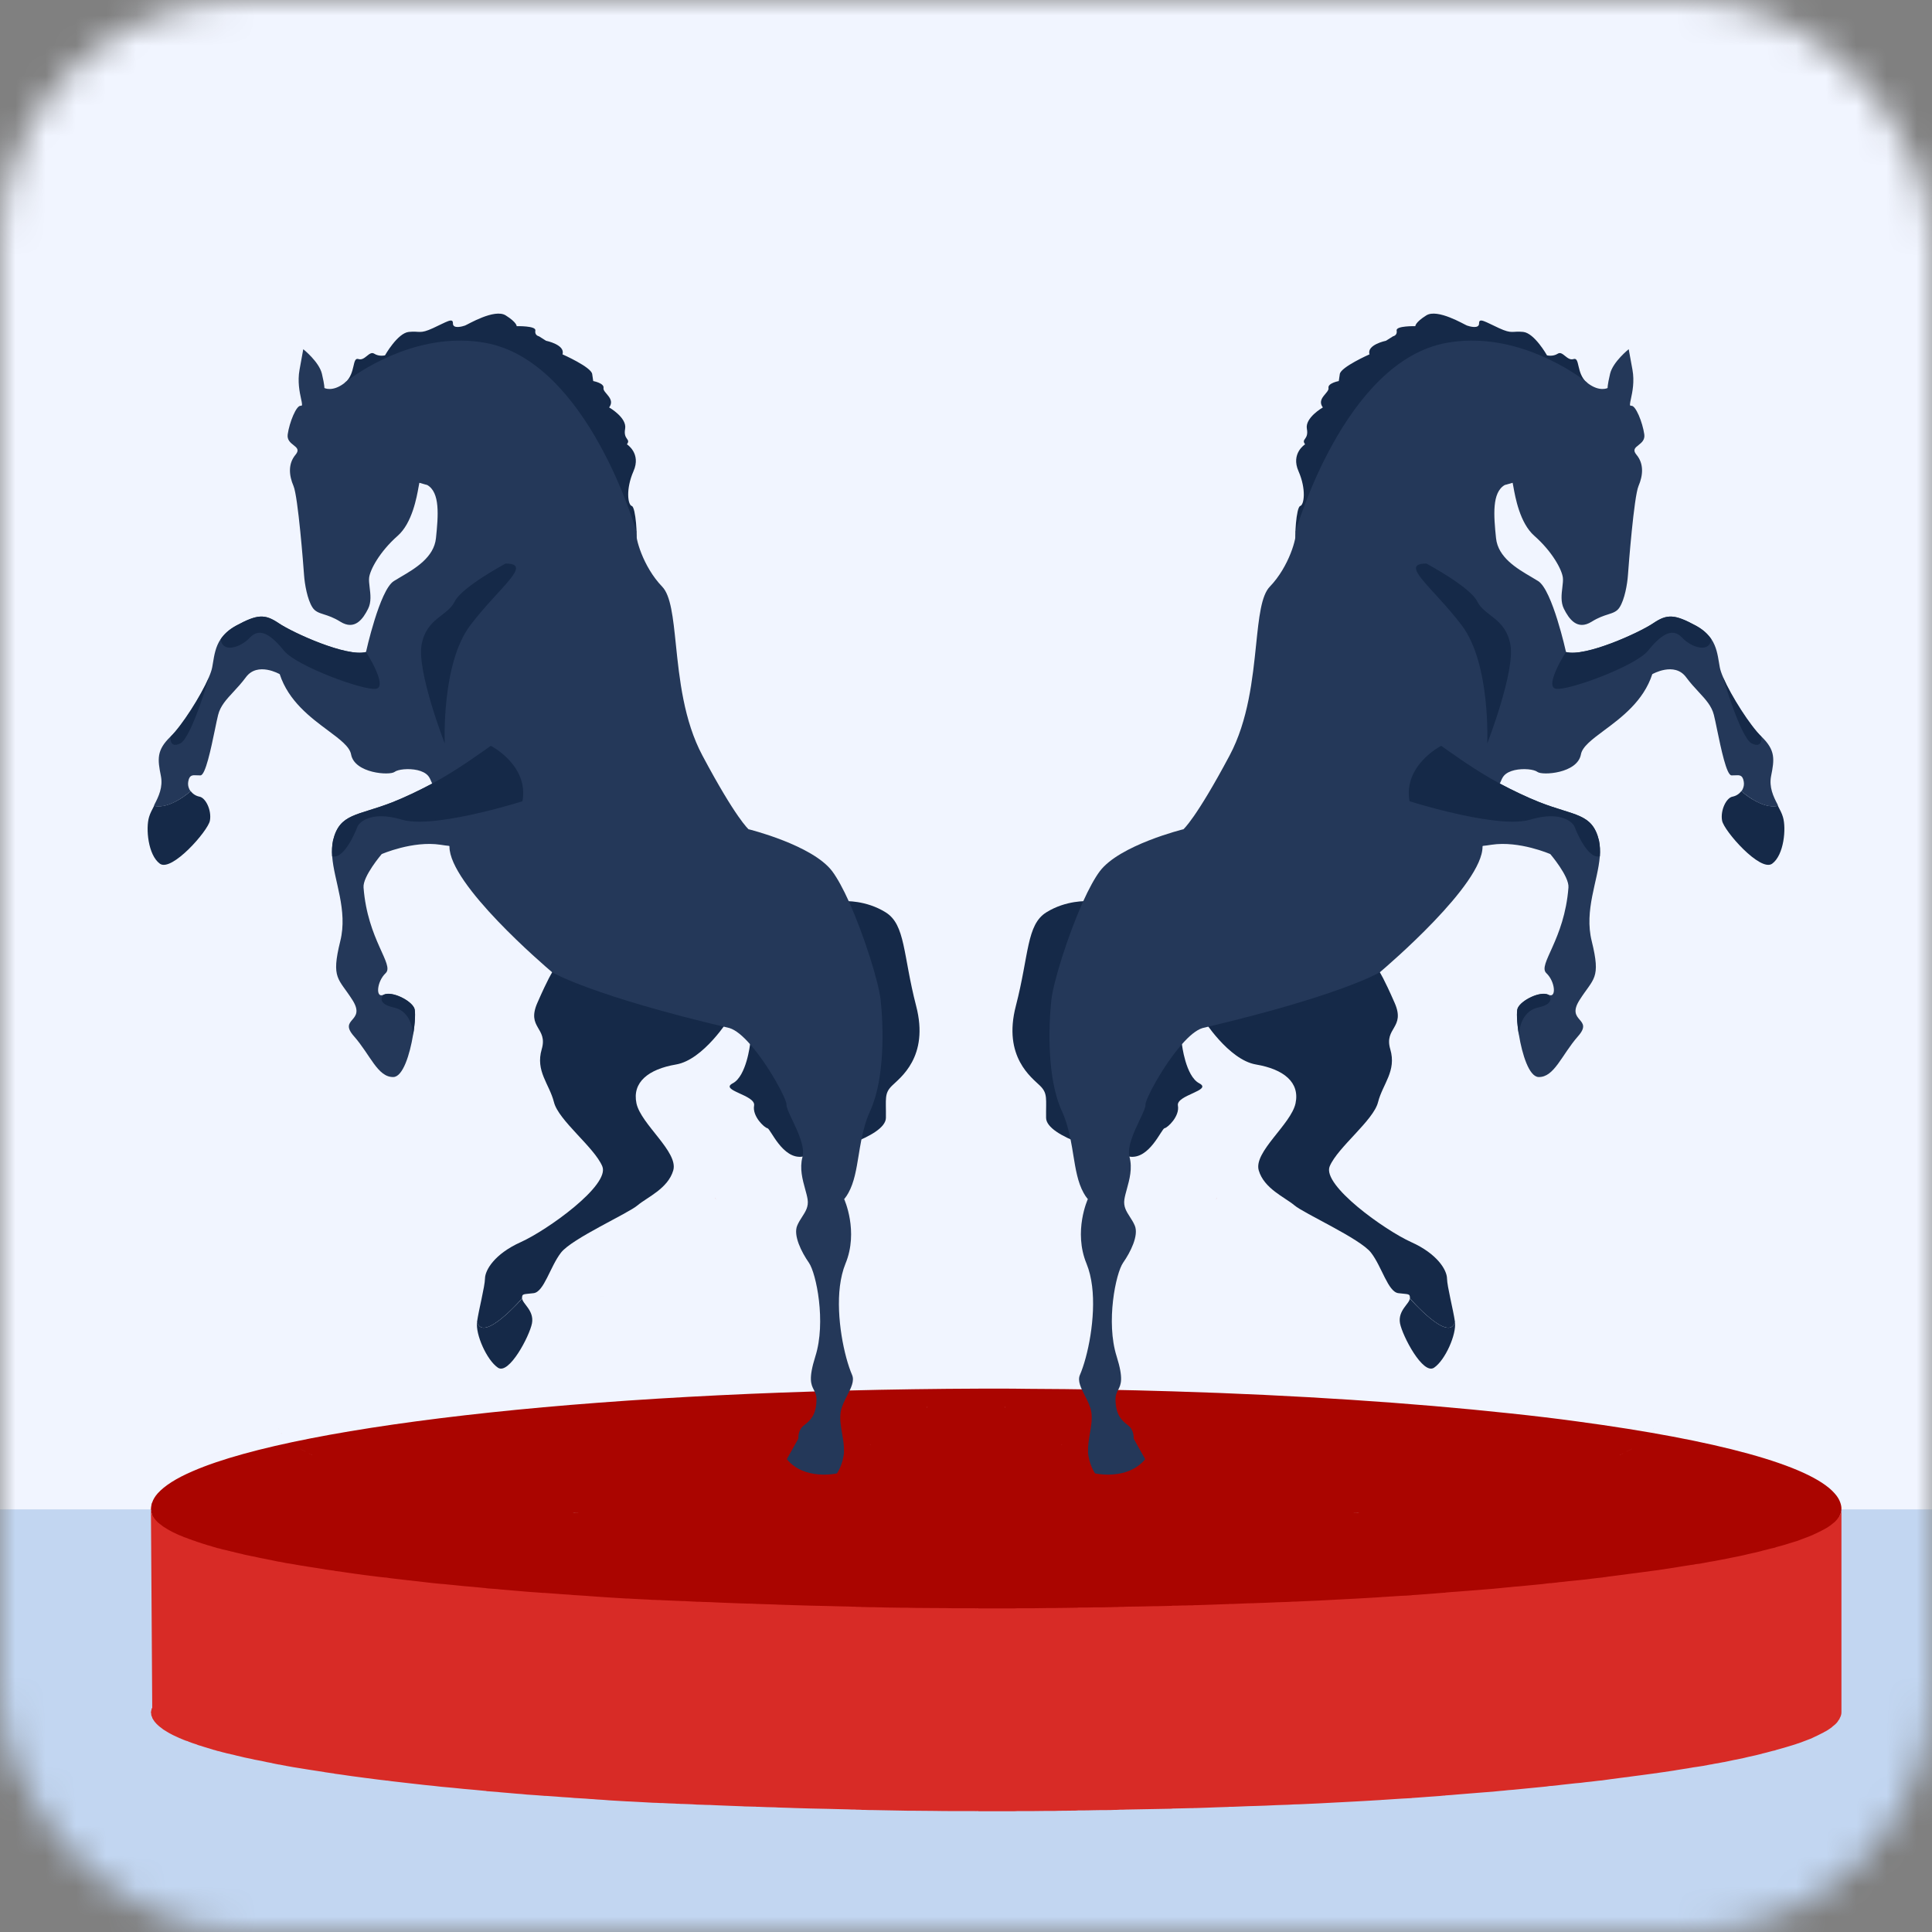
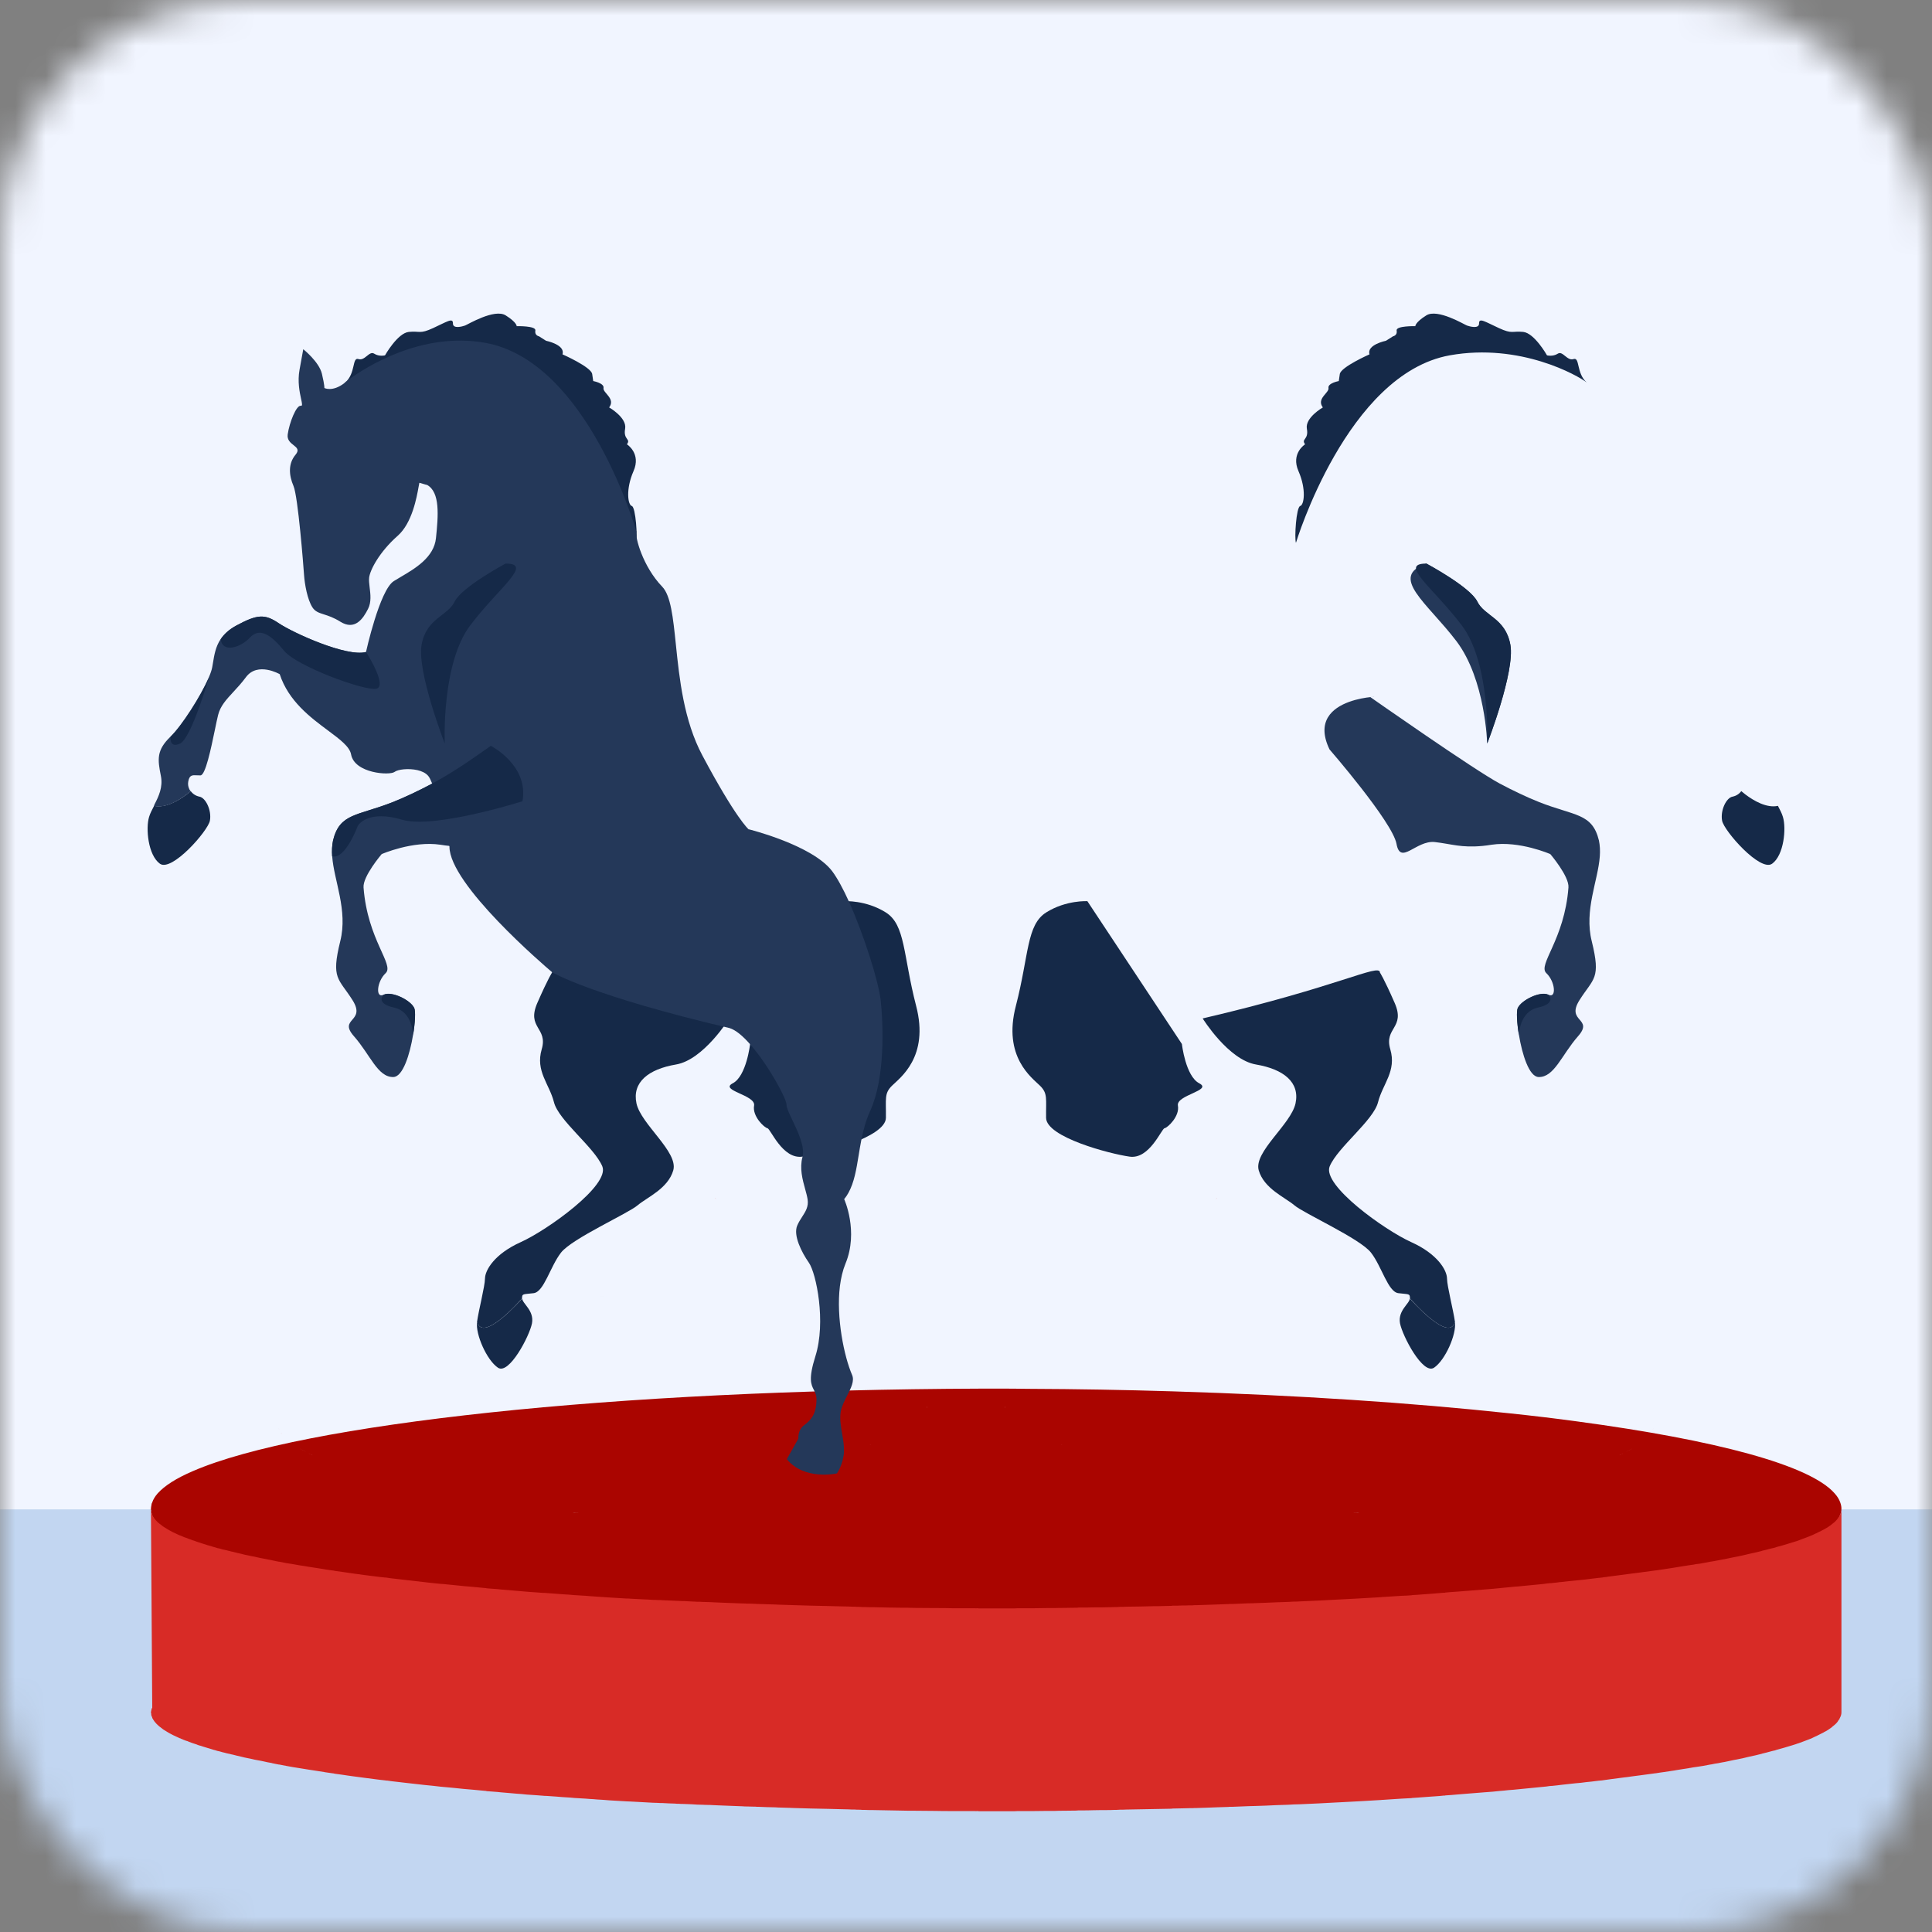
<svg xmlns="http://www.w3.org/2000/svg" width="64" height="64" viewBox="0 0 64 64" fill="none">
  <rect x="0" y="0" width="64" height="64" fill="#808080" stroke="none" />
  <mask id="mask0_18878_23752" style="mask-type:alpha" maskUnits="userSpaceOnUse" x="0" y="0" width="64" height="64">
    <rect width="64" height="64" rx="8" fill="#95A4D0" />
  </mask>
  <g mask="url(#mask0_18878_23752)">
    <g clip-path="url(#clip0_18878_23752)">
      <rect x="-13.434" y="-8.348" width="81.391" height="81.391" rx="8" fill="#F1F5FF" />
      <path d="M78.5 50C78.5 56.904 55.286 75 28.5 75C1.714 75 -20.5 56.904 -20.5 50C-20.5 50 1.714 50 28.5 50C55.286 50 78.5 50 78.5 50Z" fill="#A4C2E7" fill-opacity="0.6" />
      <path d="M5 49.986C5 50 5 50.014 5.009 50.028V50.035C5.009 50.069 5.009 50.09 5.017 50.118C5.026 50.139 5.034 50.159 5.042 50.18V50.201C5.042 50.208 5.051 50.215 5.051 50.222C5.06 50.229 5.06 50.243 5.068 50.257V50.264C5.077 50.27 5.077 50.27 5.085 50.284C5.085 50.291 5.085 50.298 5.093 50.305C5.11 50.339 5.13 50.371 5.153 50.402C5.163 50.413 5.172 50.424 5.178 50.437L5.187 50.444V50.451L5.204 50.465C5.213 50.471 5.213 50.485 5.221 50.492C5.238 50.499 5.246 50.513 5.255 50.527C5.255 50.534 5.264 50.534 5.264 50.534C5.272 50.541 5.28 50.555 5.289 50.562C5.297 50.569 5.306 50.582 5.323 50.589C5.331 50.603 5.348 50.617 5.365 50.631C5.374 50.645 5.391 50.652 5.399 50.666C5.408 50.666 5.408 50.672 5.408 50.672C5.45 50.707 5.493 50.735 5.535 50.769C5.561 50.79 5.586 50.804 5.611 50.825C5.637 50.846 5.671 50.86 5.696 50.88C5.713 50.887 5.73 50.901 5.739 50.908C5.781 50.929 5.815 50.95 5.849 50.971C5.883 50.991 5.926 51.012 5.959 51.033H5.968C5.997 51.052 6.028 51.068 6.061 51.081C6.061 51.081 6.061 51.089 6.07 51.089C6.079 51.096 6.095 51.102 6.112 51.109C6.146 51.123 6.18 51.144 6.214 51.151L6.265 51.178C6.308 51.199 6.342 51.213 6.376 51.227C6.413 51.246 6.453 51.262 6.494 51.276C6.511 51.283 6.52 51.283 6.537 51.296C6.571 51.31 6.605 51.331 6.647 51.338C6.656 51.345 6.673 51.345 6.681 51.352C6.723 51.373 6.774 51.387 6.825 51.407C6.851 51.421 6.885 51.428 6.919 51.442C6.953 51.456 6.995 51.47 7.029 51.484C7.063 51.498 7.097 51.511 7.131 51.518C7.14 51.525 7.14 51.525 7.148 51.525L7.199 51.546C7.242 51.553 7.275 51.567 7.318 51.581C7.352 51.594 7.395 51.608 7.428 51.615C7.479 51.636 7.538 51.65 7.589 51.664H7.598C7.636 51.68 7.676 51.691 7.717 51.698C7.801 51.727 7.885 51.752 7.972 51.775C8.023 51.789 8.065 51.803 8.108 51.816C8.192 51.837 8.269 51.858 8.354 51.879C8.405 51.893 8.464 51.914 8.515 51.92C8.608 51.941 8.702 51.962 8.795 51.99C8.812 51.996 8.829 51.996 8.846 52.004C8.897 52.017 8.948 52.025 8.999 52.038C9.007 52.038 9.007 52.045 9.016 52.045C9.084 52.066 9.16 52.08 9.237 52.101H9.254C9.33 52.121 9.406 52.135 9.483 52.156C9.637 52.193 9.793 52.225 9.95 52.253C10.026 52.267 10.111 52.288 10.196 52.302C10.298 52.322 10.417 52.343 10.527 52.364C10.595 52.378 10.671 52.392 10.739 52.406C10.748 52.406 10.757 52.413 10.765 52.413C10.807 52.419 10.841 52.426 10.884 52.434C10.909 52.44 10.935 52.44 10.96 52.447C10.986 52.454 11.011 52.454 11.045 52.461C11.062 52.468 11.079 52.468 11.096 52.475C11.181 52.489 11.258 52.503 11.342 52.516C11.444 52.537 11.546 52.551 11.656 52.572C11.92 52.614 12.191 52.662 12.472 52.704C12.523 52.711 12.565 52.718 12.607 52.725L12.76 52.745C12.777 52.752 12.803 52.752 12.828 52.752C12.853 52.759 12.879 52.759 12.896 52.766C12.913 52.766 12.93 52.766 12.939 52.773C13.303 52.829 13.685 52.877 14.068 52.932C14.246 52.953 14.424 52.974 14.602 53.002L14.789 53.023C14.866 53.029 14.95 53.043 15.027 53.05L15.358 53.092C15.585 53.114 15.811 53.14 16.037 53.168C16.063 53.168 16.079 53.175 16.105 53.175C16.105 53.175 16.114 53.175 16.114 53.182L16.266 53.196C16.343 53.203 16.411 53.21 16.487 53.217C16.521 53.224 16.555 53.224 16.589 53.231C16.767 53.251 16.945 53.265 17.124 53.286C17.232 53.295 17.339 53.306 17.446 53.321C17.497 53.328 17.557 53.328 17.608 53.334C17.659 53.342 17.718 53.342 17.769 53.349L17.99 53.369C18.032 53.376 18.067 53.376 18.109 53.376C18.219 53.383 18.321 53.397 18.423 53.404C18.559 53.418 18.695 53.432 18.822 53.438C18.847 53.438 18.873 53.445 18.898 53.445L19.026 53.459C19.153 53.466 19.272 53.48 19.399 53.487C19.442 53.494 19.493 53.494 19.535 53.501C19.62 53.508 19.697 53.508 19.773 53.522C19.909 53.529 20.044 53.543 20.189 53.556L20.749 53.598C20.792 53.598 20.842 53.605 20.893 53.605C21.029 53.612 21.174 53.626 21.318 53.633L21.623 53.654C21.674 53.654 21.734 53.66 21.785 53.66C21.844 53.667 21.895 53.667 21.955 53.667C22.091 53.674 22.218 53.688 22.354 53.688C22.396 53.695 22.439 53.695 22.481 53.695C22.523 53.702 22.558 53.702 22.6 53.702C22.659 53.702 22.71 53.709 22.77 53.709C22.88 53.716 22.982 53.716 23.093 53.73C23.16 53.73 23.22 53.736 23.279 53.736C23.356 53.743 23.432 53.743 23.509 53.743C23.576 53.751 23.653 53.751 23.729 53.758L24.153 53.778L24.604 53.799C24.646 53.806 24.697 53.806 24.748 53.806C24.825 53.806 24.909 53.813 24.986 53.813H25.02C25.054 53.82 25.087 53.82 25.121 53.82H25.13C25.308 53.827 25.495 53.841 25.682 53.841C25.707 53.841 25.741 53.847 25.775 53.847C25.894 53.854 26.021 53.854 26.149 53.861C26.2 53.861 26.251 53.868 26.302 53.868C26.675 53.882 27.049 53.896 27.431 53.903C27.575 53.91 27.711 53.91 27.855 53.917C27.94 53.917 28.025 53.924 28.11 53.924C28.177 53.931 28.254 53.931 28.322 53.931C28.361 53.937 28.401 53.939 28.441 53.938C28.483 53.938 28.518 53.938 28.56 53.945H28.637C28.738 53.952 28.84 53.952 28.933 53.952L29.851 53.972C29.995 53.979 30.148 53.979 30.292 53.979C30.521 53.979 30.75 53.986 30.98 53.986C31.166 53.993 31.362 53.993 31.557 53.993H32.261C32.304 53.993 32.346 54 32.389 53.993C32.414 54 32.431 54 32.457 54H33.595C33.663 53.993 33.739 53.993 33.807 53.993H34.24C34.385 53.993 34.529 53.986 34.673 53.986H34.945C35.047 53.979 35.139 53.979 35.242 53.979C35.377 53.979 35.513 53.972 35.649 53.972C35.675 53.972 35.7 53.972 35.726 53.965H35.802C35.937 53.965 36.082 53.965 36.218 53.958C36.396 53.952 36.575 53.952 36.761 53.952C36.812 53.952 36.872 53.945 36.922 53.945C36.982 53.945 37.033 53.945 37.092 53.938C37.16 53.938 37.237 53.938 37.313 53.931L38.222 53.91C38.332 53.91 38.434 53.903 38.544 53.903C38.629 53.903 38.723 53.896 38.808 53.896C38.824 53.889 38.85 53.889 38.867 53.889C38.96 53.889 39.062 53.882 39.156 53.882C39.24 53.882 39.317 53.875 39.402 53.875H39.503C39.529 53.875 39.546 53.868 39.571 53.868H39.639C39.758 53.861 39.868 53.861 39.979 53.854C40.09 53.847 40.191 53.847 40.293 53.841C40.412 53.834 40.522 53.834 40.633 53.827C40.667 53.827 40.692 53.827 40.726 53.82H40.819C41.006 53.813 41.193 53.799 41.371 53.792C41.448 53.792 41.524 53.785 41.601 53.785C41.711 53.778 41.813 53.778 41.923 53.771C42.17 53.758 42.416 53.743 42.662 53.736C42.73 53.73 42.797 53.73 42.857 53.723C42.925 53.723 42.985 53.716 43.052 53.716C43.264 53.702 43.477 53.695 43.689 53.681L44.326 53.64H44.334L44.98 53.598C45.141 53.584 45.303 53.577 45.464 53.563L45.752 53.543C45.778 53.536 45.795 53.536 45.82 53.536C45.939 53.529 46.058 53.515 46.169 53.508C46.261 53.501 46.347 53.494 46.432 53.487C46.542 53.48 46.644 53.473 46.754 53.466C46.763 53.466 46.771 53.459 46.779 53.459L46.958 53.445L47.187 53.425L47.416 53.404C47.441 53.404 47.467 53.397 47.493 53.397C47.607 53.389 47.72 53.377 47.832 53.362H47.858C47.867 53.362 47.875 53.362 47.883 53.355C48.005 53.347 48.127 53.336 48.248 53.321C48.342 53.314 48.435 53.3 48.528 53.293C48.749 53.272 48.962 53.251 49.165 53.231C49.267 53.224 49.36 53.21 49.454 53.203C49.531 53.196 49.607 53.182 49.683 53.175C49.776 53.168 49.87 53.154 49.972 53.14C50.082 53.134 50.184 53.12 50.295 53.106L51.11 53.009C51.187 53.001 51.263 52.989 51.339 52.974C51.364 52.974 51.398 52.967 51.424 52.967C51.477 52.96 51.531 52.953 51.585 52.947C51.627 52.94 51.678 52.932 51.721 52.925C51.806 52.912 51.891 52.905 51.976 52.891C52.111 52.87 52.247 52.856 52.374 52.842C52.485 52.822 52.604 52.808 52.714 52.794C52.791 52.78 52.876 52.773 52.952 52.759C52.994 52.752 53.029 52.752 53.071 52.745C53.11 52.737 53.15 52.731 53.19 52.725C53.257 52.711 53.325 52.704 53.393 52.69C53.597 52.655 53.801 52.627 53.996 52.593C54.073 52.579 54.14 52.572 54.217 52.558C54.285 52.544 54.362 52.537 54.429 52.523C54.574 52.503 54.709 52.475 54.845 52.454H54.854C54.947 52.434 55.04 52.419 55.125 52.406L55.456 52.343C55.482 52.336 55.499 52.336 55.524 52.329C55.567 52.323 55.617 52.309 55.66 52.302C55.753 52.281 55.847 52.267 55.949 52.246C55.957 52.239 55.966 52.239 55.983 52.239C56.05 52.225 56.127 52.205 56.195 52.198C56.271 52.184 56.339 52.17 56.416 52.156C56.492 52.135 56.568 52.121 56.654 52.101C56.662 52.101 56.679 52.094 56.696 52.094C56.764 52.073 56.84 52.059 56.917 52.045C56.959 52.031 57.01 52.025 57.061 52.011C57.086 52.004 57.104 52.004 57.129 51.996C57.197 51.976 57.273 51.962 57.341 51.941C57.409 51.92 57.477 51.907 57.545 51.893L57.757 51.837C57.817 51.816 57.884 51.803 57.944 51.782C58.088 51.747 58.224 51.705 58.36 51.664L58.368 51.657C58.462 51.629 58.563 51.602 58.657 51.567C58.708 51.553 58.75 51.532 58.802 51.525C58.81 51.518 58.81 51.518 58.818 51.518C58.827 51.518 58.827 51.518 58.827 51.511C59.022 51.449 59.201 51.38 59.37 51.317C59.406 51.302 59.443 51.288 59.48 51.276C59.515 51.262 59.548 51.241 59.583 51.234C59.71 51.178 59.837 51.116 59.956 51.061C59.981 51.054 59.999 51.04 60.024 51.026C60.041 51.012 60.066 51.005 60.083 50.991L60.143 50.957C60.168 50.943 60.185 50.936 60.202 50.922C60.226 50.91 60.249 50.896 60.27 50.88C60.295 50.867 60.321 50.846 60.338 50.839C60.362 50.827 60.385 50.813 60.406 50.797C60.423 50.781 60.443 50.767 60.466 50.756C60.533 50.714 60.593 50.658 60.644 50.617C60.669 50.596 60.695 50.576 60.712 50.548C60.739 50.524 60.765 50.498 60.788 50.471C60.839 50.417 60.879 50.356 60.907 50.291C60.916 50.278 60.924 50.27 60.932 50.257C60.941 50.243 60.941 50.236 60.941 50.222C60.981 50.143 61.001 50.058 61 49.972C61 49.903 60.983 49.834 60.958 49.764C60.924 49.667 60.865 49.57 60.771 49.466C59.948 48.53 56.84 47.705 52.264 47.089C51.551 46.991 50.795 46.901 50.006 46.818C46.771 46.471 42.976 46.215 38.841 46.09C37.249 46.041 35.655 46.013 34.061 46.007C33.714 46 33.357 46 33 46H32.516C26.421 46.021 20.792 46.305 16.241 46.79C11.682 47.276 8.201 47.948 6.393 48.731C5.841 48.967 5.45 49.217 5.221 49.473C5.136 49.57 5.077 49.667 5.042 49.771C5.026 49.797 5.018 49.825 5.017 49.854C5.009 49.903 5 49.945 5 49.986Z" fill="#AA0500" />
      <path d="M5.017 56.635C5.009 56.669 5 56.702 5 56.731C5 56.742 5 56.753 5.009 56.764V56.77C5.009 56.798 5.009 56.816 5.017 56.838L5.042 56.889V56.906C5.042 56.911 5.051 56.917 5.051 56.923C5.06 56.928 5.06 56.94 5.068 56.951V56.957C5.076 56.962 5.076 56.962 5.085 56.973C5.085 56.979 5.085 56.985 5.093 56.99C5.11 57.018 5.129 57.044 5.153 57.069C5.163 57.078 5.172 57.087 5.178 57.098L5.187 57.103V57.109L5.204 57.12C5.212 57.126 5.212 57.137 5.221 57.143C5.238 57.148 5.246 57.16 5.255 57.171C5.255 57.177 5.263 57.177 5.263 57.177C5.272 57.182 5.28 57.194 5.289 57.199C5.297 57.205 5.306 57.216 5.322 57.222C5.331 57.233 5.348 57.245 5.365 57.256C5.373 57.267 5.391 57.273 5.399 57.284C5.407 57.284 5.407 57.29 5.407 57.29C5.45 57.318 5.492 57.341 5.535 57.369C5.56 57.386 5.586 57.397 5.611 57.414C5.637 57.431 5.671 57.442 5.696 57.459C5.713 57.465 5.73 57.476 5.739 57.481C5.777 57.497 5.814 57.514 5.849 57.532C5.883 57.549 5.925 57.566 5.959 57.583H5.968C5.997 57.599 6.028 57.612 6.061 57.623C6.061 57.623 6.061 57.629 6.07 57.629C6.078 57.634 6.095 57.64 6.112 57.645C6.146 57.657 6.18 57.674 6.214 57.679L6.265 57.702C6.307 57.719 6.341 57.73 6.375 57.742C6.413 57.757 6.453 57.77 6.494 57.781C6.511 57.787 6.52 57.787 6.537 57.798C6.571 57.809 6.605 57.826 6.647 57.832C6.656 57.837 6.672 57.837 6.681 57.843C6.723 57.86 6.774 57.871 6.825 57.888C6.851 57.899 6.885 57.905 6.919 57.916C6.953 57.928 6.995 57.939 7.029 57.95C7.063 57.962 7.097 57.973 7.131 57.978C7.139 57.984 7.139 57.984 7.148 57.984L7.199 58.001C7.241 58.007 7.275 58.018 7.318 58.029C7.353 58.041 7.39 58.051 7.428 58.058C7.479 58.075 7.538 58.086 7.59 58.097H7.598C7.636 58.11 7.676 58.119 7.717 58.126C7.802 58.148 7.887 58.171 7.972 58.188C8.017 58.198 8.063 58.209 8.108 58.221C8.192 58.238 8.269 58.255 8.354 58.272C8.404 58.283 8.464 58.3 8.515 58.306C8.609 58.322 8.703 58.341 8.795 58.362C8.812 58.368 8.829 58.368 8.846 58.374C8.897 58.385 8.948 58.391 8.999 58.402C9.007 58.402 9.007 58.408 9.016 58.408C9.083 58.425 9.16 58.436 9.237 58.453H9.253C9.33 58.47 9.406 58.481 9.483 58.498C9.635 58.526 9.788 58.554 9.95 58.577C10.026 58.589 10.111 58.605 10.196 58.617C10.298 58.634 10.417 58.651 10.527 58.668C10.595 58.679 10.671 58.69 10.739 58.701C10.748 58.701 10.756 58.707 10.765 58.707L10.884 58.724C10.909 58.729 10.935 58.729 10.96 58.735C10.985 58.741 11.011 58.741 11.045 58.746C11.062 58.752 11.079 58.752 11.096 58.758C11.181 58.769 11.257 58.78 11.342 58.791C11.444 58.809 11.546 58.82 11.656 58.837C11.919 58.871 12.191 58.91 12.471 58.944C12.522 58.95 12.565 58.956 12.607 58.961L12.76 58.978C12.777 58.984 12.802 58.984 12.828 58.984C12.853 58.989 12.879 58.989 12.896 58.995C12.913 58.995 12.929 58.995 12.938 59.001C13.303 59.046 13.685 59.085 14.067 59.13C14.245 59.147 14.424 59.164 14.602 59.187C14.662 59.192 14.729 59.198 14.789 59.204C14.865 59.209 14.95 59.221 15.027 59.226L15.358 59.26C15.579 59.277 15.807 59.3 16.037 59.322C16.062 59.322 16.079 59.328 16.105 59.328C16.105 59.328 16.113 59.328 16.113 59.334L16.266 59.345C16.343 59.351 16.41 59.356 16.487 59.362C16.521 59.368 16.555 59.368 16.589 59.373C16.767 59.39 16.945 59.401 17.123 59.419C17.226 59.424 17.336 59.435 17.446 59.447C17.497 59.452 17.556 59.452 17.608 59.458C17.659 59.464 17.718 59.464 17.769 59.469C17.845 59.475 17.913 59.481 17.99 59.486C18.032 59.492 18.066 59.492 18.108 59.492C18.219 59.498 18.321 59.509 18.423 59.514C18.558 59.526 18.694 59.537 18.822 59.543C18.847 59.543 18.872 59.548 18.898 59.548L19.025 59.56C19.152 59.565 19.272 59.577 19.399 59.582C19.442 59.588 19.492 59.588 19.535 59.593C19.619 59.599 19.696 59.599 19.773 59.61C19.909 59.616 20.044 59.627 20.189 59.639L20.749 59.672C20.791 59.672 20.842 59.678 20.893 59.678C21.029 59.684 21.174 59.695 21.318 59.701L21.623 59.718C21.674 59.718 21.733 59.723 21.785 59.723C21.844 59.729 21.895 59.729 21.954 59.729C22.09 59.734 22.218 59.746 22.354 59.746C22.396 59.752 22.438 59.752 22.481 59.752C22.523 59.757 22.557 59.757 22.6 59.757C22.659 59.757 22.71 59.763 22.77 59.763C22.88 59.769 22.982 59.769 23.092 59.78C23.16 59.78 23.219 59.785 23.279 59.785C23.355 59.791 23.431 59.791 23.508 59.791C23.576 59.797 23.652 59.797 23.729 59.802L24.154 59.819L24.603 59.836C24.645 59.842 24.697 59.842 24.747 59.842C24.824 59.842 24.909 59.848 24.985 59.848H25.019C25.053 59.853 25.087 59.853 25.121 59.853H25.13C25.308 59.859 25.494 59.87 25.681 59.87C25.707 59.87 25.741 59.876 25.775 59.876C25.894 59.882 26.021 59.882 26.148 59.887C26.199 59.887 26.25 59.893 26.301 59.893C26.675 59.904 27.049 59.916 27.43 59.921C27.575 59.927 27.71 59.927 27.855 59.932C27.94 59.932 28.025 59.938 28.11 59.938C28.177 59.944 28.254 59.944 28.322 59.944C28.364 59.949 28.398 59.949 28.441 59.949C28.483 59.949 28.517 59.949 28.559 59.955H28.636C28.738 59.961 28.84 59.961 28.933 59.961L29.85 59.978C29.994 59.983 30.147 59.983 30.291 59.983C30.521 59.983 30.75 59.989 30.979 59.989C31.166 59.994 31.361 59.994 31.556 59.994H32.261C32.303 59.994 32.346 60 32.388 59.994C32.414 60 32.431 60 32.456 60H33.594C33.662 59.994 33.739 59.994 33.806 59.994H34.239C34.384 59.994 34.528 59.989 34.672 59.989H34.944C35.046 59.983 35.139 59.983 35.241 59.983C35.377 59.983 35.513 59.978 35.648 59.978C35.674 59.978 35.7 59.976 35.725 59.972H35.801C35.937 59.972 36.081 59.972 36.217 59.966C36.396 59.961 36.574 59.961 36.761 59.961C36.812 59.961 36.871 59.955 36.922 59.955C36.982 59.955 37.033 59.955 37.092 59.949C37.16 59.949 37.236 59.949 37.313 59.944L38.221 59.927C38.331 59.927 38.434 59.921 38.544 59.921C38.629 59.921 38.722 59.916 38.807 59.916C38.824 59.91 38.849 59.91 38.866 59.91C38.96 59.91 39.062 59.904 39.155 59.904C39.24 59.904 39.316 59.898 39.401 59.898H39.503C39.529 59.898 39.545 59.893 39.571 59.893H39.639C39.758 59.887 39.868 59.887 39.978 59.882C40.089 59.876 40.191 59.876 40.293 59.87C40.412 59.864 40.522 59.864 40.632 59.859C40.666 59.859 40.692 59.859 40.725 59.853H40.819C41.006 59.848 41.192 59.836 41.371 59.831C41.448 59.831 41.523 59.825 41.6 59.825C41.71 59.819 41.812 59.819 41.923 59.814C42.169 59.802 42.415 59.791 42.661 59.785C42.729 59.78 42.797 59.78 42.857 59.774C42.924 59.774 42.984 59.769 43.052 59.769C43.264 59.757 43.476 59.752 43.688 59.74L44.325 59.706H44.334C44.555 59.695 44.767 59.684 44.979 59.672C45.14 59.661 45.302 59.656 45.463 59.644C45.565 59.639 45.658 59.633 45.752 59.627C45.777 59.622 45.794 59.622 45.82 59.622C45.938 59.616 46.057 59.605 46.167 59.599C46.255 59.594 46.343 59.588 46.431 59.582C46.541 59.577 46.643 59.571 46.754 59.565C46.762 59.565 46.77 59.56 46.779 59.56L46.957 59.548L47.187 59.531L47.416 59.514C47.441 59.514 47.467 59.509 47.492 59.509C47.606 59.502 47.719 59.493 47.831 59.481H47.858C47.866 59.481 47.874 59.481 47.883 59.475C48.005 59.468 48.127 59.459 48.248 59.447C48.341 59.441 48.435 59.43 48.528 59.424C48.749 59.407 48.961 59.39 49.165 59.373C49.267 59.368 49.36 59.356 49.454 59.351C49.531 59.345 49.606 59.334 49.683 59.328C49.776 59.322 49.87 59.311 49.972 59.3C50.082 59.294 50.184 59.283 50.294 59.272L51.109 59.192C51.186 59.186 51.263 59.177 51.338 59.164C51.364 59.164 51.398 59.159 51.423 59.159C51.474 59.153 51.525 59.147 51.585 59.142C51.627 59.136 51.678 59.13 51.72 59.125C51.805 59.114 51.89 59.108 51.975 59.097C52.111 59.08 52.247 59.068 52.374 59.057C52.484 59.04 52.604 59.029 52.714 59.018C52.791 59.006 52.875 59.001 52.951 58.989C52.994 58.984 53.028 58.984 53.071 58.978C53.105 58.972 53.147 58.967 53.189 58.961C53.257 58.95 53.325 58.944 53.393 58.933C53.597 58.904 53.8 58.882 53.996 58.854C54.072 58.842 54.141 58.837 54.216 58.825C54.284 58.814 54.361 58.809 54.429 58.797C54.573 58.78 54.709 58.758 54.844 58.741H54.854C54.947 58.724 55.04 58.713 55.124 58.701L55.456 58.651C55.481 58.645 55.498 58.645 55.524 58.639C55.567 58.634 55.617 58.622 55.66 58.617C55.753 58.6 55.847 58.589 55.949 58.572C55.957 58.566 55.965 58.566 55.983 58.566C56.05 58.554 56.127 58.538 56.195 58.532C56.271 58.521 56.339 58.509 56.415 58.498C56.492 58.481 56.568 58.47 56.653 58.453C56.662 58.453 56.678 58.447 56.696 58.447C56.763 58.43 56.84 58.419 56.916 58.408C56.959 58.396 57.01 58.391 57.061 58.379C57.086 58.374 57.103 58.374 57.129 58.368C57.197 58.351 57.273 58.34 57.341 58.323C57.409 58.306 57.477 58.295 57.544 58.283L57.757 58.238C57.816 58.221 57.884 58.21 57.944 58.193C58.088 58.165 58.224 58.131 58.359 58.097L58.368 58.092C58.462 58.069 58.563 58.046 58.657 58.018C58.708 58.007 58.75 57.99 58.801 57.984C58.81 57.978 58.81 57.978 58.818 57.978C58.826 57.978 58.826 57.978 58.826 57.973C59.022 57.922 59.2 57.866 59.37 57.815C59.404 57.804 59.438 57.792 59.48 57.781C59.514 57.77 59.548 57.753 59.582 57.747C59.709 57.702 59.837 57.651 59.956 57.606C59.981 57.6 59.998 57.589 60.024 57.578C60.041 57.566 60.066 57.561 60.083 57.549L60.142 57.521C60.168 57.51 60.185 57.504 60.202 57.493C60.227 57.481 60.253 57.47 60.27 57.459C60.295 57.448 60.321 57.431 60.337 57.425C60.362 57.415 60.385 57.404 60.406 57.391C60.423 57.378 60.443 57.367 60.465 57.358C60.533 57.324 60.593 57.279 60.643 57.245C60.67 57.228 60.693 57.209 60.711 57.188C60.737 57.171 60.762 57.148 60.788 57.126C60.839 57.082 60.879 57.032 60.907 56.979C60.915 56.968 60.924 56.962 60.932 56.951C60.94 56.94 60.94 56.934 60.94 56.923C60.98 56.858 61.001 56.789 61 56.719V50C61 50.068 60.983 50.136 60.94 50.203C60.94 50.209 60.94 50.22 60.932 50.231C60.922 50.24 60.913 50.25 60.907 50.26C60.881 50.305 60.839 50.356 60.788 50.407C60.762 50.429 60.737 50.452 60.711 50.469C60.694 50.486 60.669 50.502 60.643 50.525C60.593 50.559 60.533 50.604 60.465 50.638C60.448 50.649 60.431 50.661 60.406 50.672C60.389 50.683 60.363 50.694 60.338 50.706C60.321 50.717 60.295 50.734 60.27 50.74C60.253 50.751 60.227 50.762 60.202 50.774C60.185 50.785 60.168 50.791 60.142 50.802L60.083 50.83C60.066 50.841 60.041 50.847 60.024 50.858C59.998 50.864 59.981 50.875 59.956 50.886C59.837 50.932 59.709 50.982 59.582 51.028C59.548 51.039 59.514 51.056 59.48 51.062C59.438 51.073 59.404 51.084 59.37 51.096C59.2 51.152 59.022 51.203 58.826 51.254C58.826 51.259 58.826 51.259 58.818 51.259C58.809 51.265 58.809 51.265 58.801 51.265C58.75 51.276 58.708 51.293 58.657 51.299C58.563 51.327 58.462 51.349 58.368 51.372L58.359 51.378C58.224 51.411 58.088 51.446 57.944 51.474C57.884 51.491 57.816 51.502 57.757 51.519L57.545 51.564C57.477 51.575 57.409 51.592 57.341 51.604C57.273 51.621 57.197 51.632 57.129 51.649C57.103 51.654 57.086 51.654 57.061 51.66C57.01 51.672 56.959 51.677 56.916 51.688C56.84 51.705 56.763 51.717 56.695 51.728C56.682 51.732 56.668 51.734 56.653 51.734C56.568 51.75 56.492 51.762 56.415 51.779C56.339 51.795 56.271 51.807 56.195 51.812C56.127 51.824 56.05 51.841 55.983 51.846C55.972 51.85 55.96 51.852 55.948 51.852C55.847 51.869 55.753 51.88 55.66 51.897C55.617 51.903 55.566 51.914 55.524 51.92C55.498 51.925 55.481 51.925 55.456 51.931L55.125 51.982C55.04 51.993 54.947 52.01 54.853 52.022H54.845C54.709 52.038 54.573 52.061 54.429 52.078C54.361 52.089 54.284 52.095 54.216 52.106C54.14 52.118 54.072 52.123 53.996 52.134C53.8 52.163 53.597 52.185 53.393 52.213C53.325 52.219 53.258 52.23 53.189 52.242C53.147 52.247 53.105 52.247 53.071 52.258C53.028 52.264 52.994 52.264 52.951 52.27C52.875 52.281 52.79 52.287 52.714 52.298C52.603 52.315 52.484 52.326 52.374 52.338C52.247 52.349 52.111 52.366 51.975 52.377C51.89 52.389 51.805 52.394 51.72 52.406C51.678 52.411 51.627 52.411 51.585 52.422C51.525 52.428 51.474 52.434 51.423 52.439C51.398 52.445 51.364 52.445 51.338 52.445C51.262 52.451 51.186 52.462 51.109 52.473L50.294 52.552C50.184 52.558 50.082 52.569 49.972 52.581C49.87 52.592 49.776 52.597 49.683 52.609C49.606 52.614 49.53 52.626 49.454 52.631C49.36 52.637 49.267 52.648 49.165 52.654C48.961 52.671 48.749 52.688 48.528 52.705C48.435 52.71 48.341 52.721 48.248 52.727C48.129 52.733 48.002 52.744 47.883 52.755C47.874 52.761 47.866 52.761 47.858 52.761H47.832C47.722 52.772 47.603 52.778 47.492 52.789C47.467 52.789 47.442 52.795 47.416 52.795L47.187 52.812L46.958 52.829L46.779 52.84C46.771 52.84 46.763 52.846 46.754 52.846C46.643 52.852 46.542 52.863 46.431 52.863L46.168 52.88C46.058 52.886 45.939 52.897 45.82 52.902C45.795 52.902 45.778 52.902 45.752 52.908C45.659 52.914 45.565 52.919 45.463 52.925C45.302 52.936 45.141 52.942 44.98 52.953C44.767 52.965 44.555 52.976 44.334 52.987H44.326L43.689 53.021C43.477 53.032 43.264 53.038 43.052 53.049C42.984 53.055 42.925 53.055 42.857 53.055C42.797 53.06 42.73 53.06 42.662 53.066C42.415 53.072 42.17 53.083 41.923 53.094C41.813 53.1 41.711 53.1 41.601 53.105C41.524 53.111 41.448 53.111 41.371 53.111C41.193 53.117 41.006 53.128 40.819 53.134H40.726C40.695 53.138 40.664 53.14 40.633 53.139C40.522 53.145 40.412 53.145 40.293 53.151C40.191 53.156 40.089 53.156 39.979 53.162C39.869 53.168 39.758 53.168 39.639 53.173H39.572C39.546 53.173 39.529 53.179 39.504 53.179H39.402C39.317 53.184 39.24 53.184 39.156 53.184C39.062 53.19 38.96 53.19 38.867 53.19C38.85 53.19 38.824 53.19 38.807 53.196C38.723 53.196 38.629 53.202 38.544 53.202C38.434 53.207 38.332 53.207 38.221 53.207C37.925 53.213 37.619 53.224 37.313 53.224C37.236 53.23 37.16 53.23 37.092 53.23C37.033 53.236 36.982 53.236 36.922 53.236C36.872 53.236 36.812 53.241 36.761 53.241C36.575 53.247 36.396 53.247 36.218 53.247C36.082 53.252 35.938 53.252 35.802 53.252H35.725C35.7 53.257 35.675 53.259 35.649 53.258C35.513 53.258 35.377 53.264 35.242 53.264C35.139 53.264 35.047 53.264 34.944 53.269H34.672C34.528 53.269 34.384 53.275 34.24 53.275H33.806C33.739 53.275 33.662 53.275 33.594 53.281H32.457C32.431 53.281 32.414 53.281 32.389 53.275C32.346 53.281 32.304 53.275 32.261 53.275H31.557C31.362 53.269 31.166 53.269 30.98 53.269C30.75 53.269 30.521 53.264 30.292 53.264C30.147 53.258 29.995 53.258 29.85 53.258C29.545 53.252 29.239 53.252 28.933 53.241C28.84 53.241 28.738 53.241 28.636 53.236H28.56C28.517 53.23 28.483 53.23 28.441 53.23C28.399 53.23 28.364 53.23 28.322 53.224C28.255 53.224 28.178 53.224 28.11 53.218C28.025 53.218 27.94 53.213 27.855 53.213C27.711 53.207 27.576 53.207 27.431 53.202C27.049 53.196 26.675 53.184 26.302 53.173C26.251 53.173 26.2 53.168 26.149 53.168C26.021 53.162 25.894 53.162 25.775 53.156C25.741 53.156 25.708 53.151 25.682 53.151L25.13 53.134H25.121C25.088 53.134 25.054 53.134 25.02 53.128H24.986C24.909 53.122 24.824 53.122 24.748 53.122C24.697 53.117 24.646 53.117 24.603 53.117C24.451 53.111 24.307 53.105 24.154 53.1L23.729 53.083C23.653 53.077 23.576 53.077 23.508 53.072C23.432 53.072 23.356 53.066 23.279 53.066C23.22 53.06 23.161 53.06 23.092 53.06L22.77 53.044C22.71 53.038 22.66 53.038 22.6 53.038C22.558 53.038 22.523 53.032 22.481 53.032C22.439 53.032 22.396 53.027 22.354 53.027C22.218 53.021 22.091 53.015 21.955 53.01C21.896 53.004 21.845 53.004 21.785 53.004C21.734 52.998 21.675 52.998 21.624 52.998C21.522 52.993 21.42 52.981 21.318 52.981C21.174 52.976 21.029 52.965 20.893 52.959C20.842 52.953 20.792 52.953 20.749 52.953L20.189 52.919C20.044 52.908 19.909 52.902 19.773 52.891L19.535 52.874C19.493 52.868 19.442 52.868 19.4 52.863C19.272 52.857 19.153 52.846 19.026 52.84L18.898 52.829C18.873 52.829 18.848 52.823 18.822 52.823C18.695 52.818 18.559 52.806 18.423 52.795C18.321 52.789 18.219 52.778 18.109 52.772C18.066 52.767 18.032 52.767 17.99 52.767C17.914 52.761 17.846 52.755 17.769 52.75C17.718 52.744 17.659 52.744 17.608 52.739C17.557 52.733 17.498 52.733 17.447 52.727C17.336 52.716 17.226 52.71 17.124 52.699C16.946 52.682 16.768 52.671 16.589 52.654C16.555 52.648 16.521 52.648 16.487 52.642C16.411 52.637 16.343 52.631 16.267 52.626L16.114 52.614C16.114 52.609 16.105 52.609 16.105 52.609C16.08 52.609 16.063 52.603 16.037 52.603C15.808 52.581 15.579 52.558 15.358 52.541L15.027 52.507C14.951 52.502 14.866 52.49 14.79 52.484C14.73 52.479 14.662 52.468 14.603 52.468C14.424 52.451 14.246 52.434 14.068 52.411C13.686 52.366 13.304 52.326 12.938 52.281C12.93 52.276 12.913 52.276 12.896 52.276C12.879 52.27 12.854 52.27 12.828 52.264C12.803 52.258 12.777 52.258 12.76 52.258L12.607 52.242C12.565 52.236 12.522 52.23 12.471 52.225C12.191 52.191 11.92 52.157 11.657 52.118C11.546 52.101 11.444 52.089 11.342 52.072C11.258 52.061 11.181 52.05 11.096 52.038C11.079 52.033 11.062 52.033 11.045 52.027C11.011 52.022 10.986 52.022 10.96 52.016C10.935 52.01 10.909 52.01 10.884 52.005L10.765 51.988C10.757 51.988 10.748 51.982 10.739 51.982C10.672 51.971 10.595 51.959 10.527 51.948C10.417 51.931 10.298 51.914 10.196 51.897C10.111 51.88 10.026 51.869 9.95 51.858C9.789 51.829 9.636 51.801 9.483 51.779C9.407 51.762 9.33 51.75 9.254 51.734H9.237C9.161 51.717 9.084 51.705 9.016 51.688C9.008 51.688 9.008 51.683 8.999 51.683C8.948 51.672 8.897 51.666 8.846 51.654C8.829 51.649 8.812 51.649 8.795 51.643C8.702 51.626 8.609 51.609 8.515 51.587C8.464 51.575 8.405 51.559 8.354 51.553C8.269 51.536 8.193 51.519 8.108 51.502C8.063 51.49 8.018 51.478 7.972 51.468C7.887 51.451 7.802 51.428 7.717 51.406C7.675 51.4 7.632 51.389 7.599 51.378H7.59C7.539 51.361 7.479 51.349 7.429 51.338C7.394 51.333 7.352 51.321 7.318 51.31C7.276 51.299 7.242 51.287 7.199 51.282L7.148 51.265C7.14 51.265 7.14 51.265 7.132 51.259C7.097 51.254 7.063 51.242 7.03 51.231C6.996 51.22 6.953 51.209 6.919 51.197C6.886 51.191 6.854 51.182 6.826 51.169C6.775 51.152 6.724 51.141 6.681 51.124C6.673 51.118 6.656 51.118 6.647 51.112C6.605 51.101 6.571 51.084 6.537 51.078C6.52 51.073 6.512 51.067 6.495 51.062C6.452 51.044 6.418 51.033 6.376 51.022C6.342 51.005 6.308 50.994 6.265 50.982L6.214 50.96C6.181 50.949 6.147 50.932 6.113 50.926C6.096 50.92 6.078 50.909 6.07 50.909C6.062 50.909 6.062 50.903 6.062 50.903C6.028 50.892 6.002 50.875 5.968 50.864H5.96C5.926 50.847 5.883 50.83 5.849 50.813C5.816 50.796 5.782 50.779 5.739 50.762C5.727 50.754 5.712 50.746 5.696 50.74C5.671 50.723 5.637 50.706 5.612 50.694C5.586 50.678 5.561 50.666 5.535 50.649C5.493 50.621 5.45 50.599 5.408 50.57C5.408 50.57 5.408 50.565 5.4 50.565C5.391 50.553 5.374 50.548 5.365 50.536C5.349 50.525 5.331 50.514 5.323 50.502C5.306 50.497 5.298 50.486 5.289 50.48C5.28 50.474 5.272 50.463 5.264 50.457C5.264 50.452 5.255 50.452 5.255 50.452C5.247 50.446 5.238 50.435 5.221 50.424C5.213 50.418 5.213 50.407 5.204 50.401L5.187 50.39V50.384C5.187 50.378 5.179 50.378 5.179 50.378C5.17 50.367 5.162 50.356 5.153 50.35C5.128 50.322 5.111 50.299 5.094 50.271C5.085 50.266 5.085 50.254 5.085 50.254C5.077 50.248 5.077 50.243 5.068 50.237V50.231C5.06 50.226 5.06 50.215 5.051 50.203C5.051 50.198 5.043 50.192 5.043 50.186V50.169L5.018 50.118C5.009 50.096 5.009 50.073 5.009 50.051V50.045C5 50.034 5 50.023 5 50.011L5.043 56.578C5.026 56.589 5.018 56.606 5.018 56.635H5.017Z" fill="#D82B26" />
      <path d="M40.278 39.738C40.283 39.726 40.289 39.72 40.295 39.708C40.301 39.696 40.301 39.691 40.301 39.679C40.297 39.7 40.289 39.72 40.278 39.738Z" fill="#D82B26" />
      <path d="M19.863 42.932C19.879 42.937 19.895 42.939 19.912 42.938H20.301C20.155 42.938 20.009 42.938 19.863 42.932Z" fill="#EAEEFA" />
      <path d="M33.284 46.645C33.289 46.632 33.293 46.624 33.297 46.616C33.301 46.603 33.301 46.595 33.301 46.586C33.297 46.606 33.292 46.626 33.284 46.645Z" fill="#EC9693" />
      <path d="M18.974 50.105C18.987 50.109 18.996 50.109 19.009 50.109H19.281C19.179 50.109 19.077 50.109 18.974 50.105Z" fill="#EAEEF6" />
      <path d="M28.852 47.841C28.839 47.85 28.826 47.858 28.813 47.871C28.822 47.867 28.83 47.858 28.839 47.854C28.843 47.845 28.847 47.841 28.852 47.841ZM28.149 48.227C28.174 48.214 28.2 48.206 28.225 48.193C28.204 48.201 28.174 48.214 28.149 48.227ZM10.278 48.168C10.263 48.16 10.247 48.153 10.231 48.146C10.248 48.151 10.264 48.158 10.278 48.168C10.308 48.18 10.333 48.197 10.363 48.21C10.337 48.193 10.308 48.18 10.278 48.168ZM10.035 48.04C10.021 48.032 10.007 48.025 9.992 48.019C10.005 48.029 10.019 48.036 10.035 48.04C10.052 48.049 10.073 48.062 10.09 48.07C10.104 48.079 10.118 48.086 10.133 48.091C10.116 48.083 10.103 48.074 10.086 48.066C10.068 48.06 10.05 48.051 10.035 48.04ZM9.95 47.994C9.941 47.99 9.937 47.985 9.928 47.981C9.937 47.99 9.945 47.99 9.95 47.994L9.988 48.019C9.977 48.009 9.964 48 9.95 47.994ZM9.349 47.514C9.332 47.494 9.319 47.477 9.306 47.455C9.315 47.477 9.332 47.494 9.349 47.514C9.358 47.527 9.366 47.536 9.379 47.549C9.366 47.536 9.358 47.523 9.349 47.514ZM9.239 47.345C9.234 47.341 9.234 47.333 9.23 47.328C9.23 47.333 9.234 47.337 9.239 47.345C9.243 47.353 9.247 47.358 9.251 47.366C9.243 47.358 9.239 47.349 9.239 47.345ZM9.221 47.311C9.221 47.311 9.221 47.316 9.226 47.316C9.226 47.32 9.23 47.32 9.23 47.324C9.226 47.32 9.221 47.316 9.221 47.311Z" fill="#EC9693" />
      <path d="M24.848 34.584C24.848 34.584 24.729 35.649 24.273 35.886C23.817 36.123 25.044 36.272 24.98 36.624C24.916 36.98 25.321 37.357 25.423 37.374C25.525 37.391 25.922 38.413 26.582 38.315C27.242 38.222 29.338 37.671 29.347 37.031C29.355 36.391 29.287 36.225 29.547 35.967C29.807 35.708 30.791 35.017 30.348 33.321C29.909 31.625 29.999 30.633 29.338 30.222C28.678 29.811 27.979 29.853 27.979 29.853L24.848 34.584Z" fill="#152948" />
      <path d="M16.494 45.306C16.124 45.056 15.745 44.196 15.804 43.793C16.004 44.501 17.295 43.013 17.299 43.013C17.299 43.182 17.7 43.407 17.623 43.835C17.542 44.259 16.86 45.556 16.494 45.306Z" fill="#152948" />
      <path d="M6.953 27.187C6.889 27.526 5.687 28.895 5.296 28.611C4.904 28.327 4.823 27.441 4.938 27.064C4.972 26.945 5.036 26.827 5.104 26.695C5.474 26.776 5.9 26.53 6.181 26.318C6.233 26.279 6.28 26.241 6.318 26.207C6.39 26.305 6.497 26.369 6.607 26.39C6.816 26.428 7.017 26.848 6.953 27.187Z" fill="#152948" />
      <path d="M17.293 43.012C17.293 43.012 16.006 44.501 15.802 43.792C15.858 43.39 16.062 42.618 16.066 42.351C16.07 42.075 16.381 41.537 17.251 41.147C18.119 40.757 20.22 39.26 19.951 38.633C19.683 38.001 18.499 37.115 18.35 36.509C18.196 35.903 17.732 35.483 17.945 34.758C18.158 34.037 17.434 34.059 17.8 33.223C18.166 32.388 18.29 32.214 18.29 32.214L18.286 32.21C18.324 31.914 19.64 32.682 24.16 33.737C24.16 33.737 23.308 35.11 22.392 35.263C21.477 35.419 20.936 35.852 21.084 36.551C21.234 37.246 22.477 38.158 22.303 38.769C22.128 39.375 21.434 39.663 21.123 39.926C20.816 40.193 18.946 41.028 18.584 41.495C18.222 41.961 18.022 42.796 17.677 42.838C17.331 42.881 17.293 42.843 17.293 43.012Z" fill="#152948" />
      <path d="M11.438 12.67C11.723 12.445 13.634 11.351 15.977 11.771C19.381 12.386 21.07 17.982 21.07 17.982C21.125 17.825 21.061 16.799 20.929 16.762C20.797 16.723 20.725 16.206 20.984 15.612C21.249 15.019 20.767 14.718 20.767 14.718C20.908 14.531 20.64 14.574 20.708 14.205C20.776 13.836 20.179 13.497 20.179 13.497C20.401 13.2 19.962 13.014 19.992 12.852C20.022 12.692 19.651 12.623 19.651 12.623L19.617 12.39C19.583 12.157 18.633 11.738 18.633 11.738C18.735 11.419 18.088 11.288 18.088 11.288L17.854 11.14C17.854 11.14 17.704 11.114 17.734 10.949C17.764 10.788 17.116 10.805 17.116 10.805C17.116 10.805 17.125 10.682 16.754 10.449C16.384 10.211 15.489 10.754 15.404 10.784C15.323 10.813 14.999 10.907 15.004 10.712C15.008 10.512 14.799 10.661 14.348 10.868C13.896 11.076 13.917 10.957 13.542 10.995C13.168 11.034 12.754 11.771 12.754 11.771C12.754 11.771 12.562 11.822 12.396 11.716C12.23 11.61 12.089 11.966 11.873 11.894C11.659 11.827 11.787 12.365 11.438 12.67Z" fill="#152948" />
      <path d="M11.004 28.365C11.063 29.179 11.528 30.15 11.272 31.176C10.961 32.435 11.213 32.397 11.677 33.13C12.141 33.864 11.187 33.72 11.728 34.33C12.269 34.945 12.512 35.691 13.032 35.678C13.347 35.67 13.577 34.928 13.683 34.283C13.751 33.868 13.769 33.495 13.722 33.393C13.607 33.13 12.972 32.816 12.704 32.952C12.435 33.084 12.478 32.516 12.776 32.236C13.07 31.956 12.175 31.134 12.043 29.399C12.013 29.031 12.644 28.293 12.644 28.293C12.644 28.293 13.671 27.844 14.591 27.983C14.697 28 14.791 28.013 14.885 28.022C15.592 28.09 15.915 27.958 16.469 27.894C17.091 27.827 17.607 28.679 17.739 27.954C17.871 27.229 19.958 24.825 19.958 24.825C20.857 22.96 17.79 23.074 18.608 23.091C18.608 23.091 15.162 25.508 14.318 25.957C13.88 26.19 13.415 26.411 13.01 26.572C11.834 27.034 11.255 26.932 11.034 27.84C10.999 28.005 10.991 28.183 11.004 28.365ZM16.75 18.669C16.75 18.669 15.302 19.441 15.063 19.928C14.825 20.416 14.13 20.471 13.969 21.357C13.807 22.243 14.735 24.63 14.735 24.63C14.735 24.63 14.791 22.511 15.754 21.239C16.721 19.967 18.007 19.106 16.75 18.669Z" fill="#243859" />
      <path d="M5.1 26.699C5.539 26.797 6.054 26.432 6.314 26.212C6.301 26.195 6.288 26.173 6.276 26.152C6.275 26.15 6.273 26.148 6.272 26.146C6.27 26.141 6.267 26.137 6.267 26.131C6.233 26.059 6.22 25.974 6.237 25.885C6.275 25.67 6.374 25.675 6.524 25.683C6.56 25.685 6.6 25.687 6.642 25.686C6.806 25.679 6.988 24.805 7.118 24.178C7.16 23.975 7.196 23.799 7.225 23.685C7.299 23.386 7.497 23.173 7.732 22.919C7.863 22.778 8.006 22.623 8.146 22.434C8.533 21.909 9.266 22.333 9.266 22.333C9.556 23.225 10.29 23.771 10.865 24.198C11.262 24.494 11.583 24.733 11.63 24.991C11.745 25.622 12.912 25.694 13.07 25.571C13.177 25.487 13.53 25.444 13.829 25.512C13.973 25.546 14.101 25.605 14.182 25.699C14.225 25.745 14.267 25.838 14.319 25.962C14.438 26.262 14.57 26.737 14.676 27.161C14.681 27.174 14.684 27.187 14.687 27.199C14.69 27.212 14.693 27.225 14.698 27.238C14.789 27.598 14.858 27.907 14.881 28.008L14.885 28.026C14.889 28.039 14.889 28.043 14.889 28.043C14.881 29.297 18.046 31.999 18.281 32.199L18.289 32.206C18.327 32.232 19.643 32.995 24.163 34.055C24.372 34.118 24.611 34.322 24.845 34.589C25.463 35.288 26.068 36.42 26.055 36.599C26.05 36.686 26.137 36.87 26.243 37.093C26.429 37.483 26.672 37.994 26.583 38.328C26.482 38.702 26.585 39.077 26.672 39.391C26.706 39.515 26.738 39.63 26.753 39.731C26.79 39.97 26.686 40.131 26.573 40.307C26.515 40.397 26.454 40.491 26.408 40.601C26.272 40.927 26.553 41.482 26.796 41.83C27.039 42.178 27.371 43.797 27.009 44.933C26.774 45.681 26.869 45.865 26.959 46.04C27.006 46.132 27.052 46.221 27.047 46.387C27.034 46.875 26.847 47.053 26.634 47.214C26.421 47.375 26.447 47.651 26.447 47.651C26.447 47.651 26.447 47.651 26.448 47.653L26.064 48.337C26.652 49.054 27.725 48.808 27.725 48.808C27.725 48.808 27.934 48.511 27.96 48.087C27.958 48.087 27.957 48.088 27.955 48.088C27.966 47.895 27.931 47.694 27.897 47.492C27.855 47.251 27.814 47.01 27.848 46.778C27.875 46.599 27.969 46.414 28.06 46.236C28.189 45.984 28.312 45.744 28.227 45.548C27.963 44.937 27.695 43.649 27.823 42.606C27.857 42.339 27.916 42.084 28.006 41.864C28.453 40.787 27.963 39.719 27.963 39.719C27.955 39.715 27.946 39.711 27.938 39.706C27.948 39.71 27.958 39.714 27.968 39.719C28.02 39.655 28.066 39.587 28.105 39.515C28.298 39.167 28.368 38.737 28.444 38.271C28.471 38.102 28.5 37.928 28.535 37.752C28.599 37.434 28.684 37.111 28.829 36.793C29.323 35.708 29.263 33.974 29.174 33.135C29.105 32.52 28.628 30.99 28.122 29.866C27.934 29.451 27.742 29.095 27.568 28.861C26.912 27.992 24.803 27.471 24.803 27.471C24.803 27.471 24.805 27.473 24.81 27.479C24.802 27.473 24.798 27.471 24.798 27.471C24.798 27.471 24.384 27.123 23.269 25.029C22.648 23.865 22.505 22.471 22.389 21.349C22.296 20.452 22.221 19.728 21.935 19.433C21.292 18.767 21.028 17.775 21.083 17.614C21.083 17.614 19.481 11.971 16.078 11.357C13.959 10.976 12.107 12.171 11.559 12.569C11.559 12.569 11.559 12.569 11.559 12.569C11.555 12.572 11.551 12.575 11.548 12.577C11.519 12.596 11.493 12.616 11.468 12.637C11.455 12.646 11.444 12.655 11.435 12.662L11.401 12.696C11.401 12.696 11.401 12.696 11.402 12.696C11.402 12.696 11.402 12.696 11.402 12.696L11.401 12.696C11.009 12.993 10.745 12.853 10.745 12.853C10.745 12.853 10.758 12.781 10.664 12.382C10.57 11.984 10.046 11.568 10.046 11.568L9.923 12.246C9.851 12.641 9.926 12.992 9.973 13.21C10.007 13.366 10.026 13.454 9.965 13.442C9.817 13.416 9.586 13.998 9.531 14.387C9.504 14.572 9.622 14.665 9.723 14.745C9.833 14.831 9.924 14.903 9.791 15.062C9.535 15.367 9.574 15.753 9.723 16.1C9.872 16.448 10.051 18.737 10.072 19.047C10.093 19.356 10.183 19.861 10.349 20.119C10.439 20.259 10.561 20.299 10.731 20.353C10.875 20.399 11.053 20.456 11.273 20.594C11.754 20.895 12.027 20.501 12.194 20.166C12.305 19.948 12.273 19.685 12.245 19.458C12.231 19.336 12.217 19.225 12.228 19.136C12.257 18.881 12.568 18.284 13.173 17.75C13.654 17.328 13.806 16.467 13.868 16.119C13.878 16.062 13.886 16.018 13.892 15.993C14.054 16.042 14.152 16.066 14.152 16.066C14.583 16.312 14.519 17.08 14.442 17.826C14.377 18.465 13.75 18.833 13.276 19.111C13.193 19.16 13.114 19.206 13.045 19.25C12.576 19.547 12.124 21.599 12.124 21.599C11.481 21.773 9.696 20.959 9.232 20.645C8.768 20.331 8.521 20.348 7.822 20.726C7.575 20.857 7.417 21.01 7.307 21.175C7.142 21.424 7.098 21.696 7.055 21.957C7.047 22.008 7.038 22.058 7.029 22.108C7.013 22.192 6.974 22.311 6.914 22.447C6.651 23.053 6.024 24.037 5.645 24.405C5.181 24.855 5.219 25.152 5.33 25.707C5.402 26.072 5.258 26.381 5.113 26.657C5.113 26.669 5.108 26.678 5.104 26.688C5.103 26.692 5.101 26.695 5.1 26.699Z" fill="#243859" />
      <path d="M16.748 18.669C16.748 18.669 15.3 19.441 15.061 19.928C14.823 20.416 14.128 20.471 13.966 21.357C13.805 22.243 14.733 24.63 14.733 24.63C14.733 24.63 14.615 21.986 15.578 20.714C16.545 19.442 17.677 18.669 16.748 18.669Z" fill="#152948" />
      <path d="M11.002 28.365C11.407 28.484 11.803 27.488 11.841 27.386C11.884 27.271 12.25 26.835 13.315 27.153C13.639 27.25 14.142 27.233 14.674 27.157C15.893 26.992 17.307 26.542 17.307 26.542C17.524 25.351 16.259 24.706 16.259 24.706C16.025 24.867 15.16 25.508 14.316 25.957C13.877 26.19 13.413 26.411 13.008 26.572C11.833 27.034 11.254 26.932 11.032 27.84C10.998 28.005 10.989 28.183 11.002 28.365ZM7.313 21.175C7.36 21.633 7.956 21.468 8.284 21.116C8.616 20.764 9 21.052 9.413 21.561C9.831 22.07 12.059 22.888 12.459 22.816C12.86 22.744 12.127 21.599 12.127 21.599C11.484 21.773 9.698 20.959 9.234 20.645C8.77 20.331 8.523 20.348 7.824 20.725C7.581 20.861 7.424 21.014 7.313 21.175ZM5.652 24.405C5.652 24.405 5.596 24.804 5.967 24.63C6.338 24.456 6.921 22.447 6.921 22.447C6.661 23.053 6.035 24.041 5.652 24.405Z" fill="#152948" />
      <path d="M13.05 33.376C13.668 33.512 13.681 34.262 13.685 34.288C13.753 33.872 13.77 33.499 13.724 33.397C13.609 33.135 12.974 32.821 12.706 32.956C12.688 32.969 12.437 33.24 13.05 33.376Z" fill="#152948" />
      <path d="M23.722 39.738C23.716 39.726 23.711 39.72 23.705 39.708C23.699 39.696 23.699 39.691 23.699 39.679C23.703 39.7 23.711 39.72 23.722 39.738Z" fill="#D82B26" />
      <path d="M44.137 42.932C44.121 42.937 44.105 42.939 44.088 42.938H43.699C43.845 42.938 43.991 42.938 44.137 42.932Z" fill="#EAEEFA" />
      <path d="M30.716 46.645C30.711 46.632 30.707 46.624 30.703 46.616C30.699 46.603 30.699 46.595 30.699 46.586C30.703 46.606 30.708 46.626 30.716 46.645Z" fill="#EC9693" />
      <path d="M45.026 50.105C45.013 50.109 45.004 50.109 44.991 50.109H44.719C44.821 50.109 44.923 50.109 45.026 50.105Z" fill="#EAEEF6" />
      <path d="M35.148 47.841C35.161 47.85 35.174 47.858 35.187 47.871C35.178 47.867 35.17 47.858 35.161 47.854C35.157 47.845 35.153 47.841 35.148 47.841ZM35.851 48.227C35.826 48.214 35.8 48.206 35.775 48.193C35.796 48.201 35.826 48.214 35.851 48.227ZM53.722 48.168C53.737 48.16 53.753 48.153 53.769 48.146C53.752 48.151 53.736 48.158 53.722 48.168C53.692 48.18 53.667 48.197 53.637 48.21C53.663 48.193 53.692 48.18 53.722 48.168ZM53.965 48.04C53.979 48.032 53.993 48.025 54.008 48.019C53.995 48.029 53.981 48.036 53.965 48.04C53.948 48.049 53.927 48.062 53.91 48.07C53.897 48.079 53.882 48.086 53.867 48.091C53.884 48.083 53.897 48.074 53.914 48.066C53.932 48.06 53.95 48.051 53.965 48.04ZM54.05 47.994C54.059 47.99 54.063 47.985 54.072 47.981C54.063 47.99 54.055 47.99 54.05 47.994L54.012 48.019C54.023 48.009 54.036 48 54.05 47.994ZM54.651 47.514C54.668 47.494 54.681 47.477 54.694 47.455C54.685 47.477 54.668 47.494 54.651 47.514C54.642 47.527 54.634 47.536 54.621 47.549C54.634 47.536 54.642 47.523 54.651 47.514ZM54.761 47.345C54.766 47.341 54.766 47.333 54.77 47.328C54.77 47.333 54.766 47.337 54.761 47.345C54.757 47.353 54.753 47.358 54.749 47.366C54.757 47.358 54.761 47.349 54.761 47.345ZM54.779 47.311C54.779 47.311 54.779 47.316 54.774 47.316C54.774 47.32 54.77 47.32 54.77 47.324C54.774 47.32 54.779 47.316 54.779 47.311Z" fill="#EC9693" />
      <path d="M39.152 34.584C39.152 34.584 39.271 35.649 39.727 35.886C40.183 36.123 38.956 36.272 39.02 36.624C39.084 36.98 38.679 37.357 38.577 37.374C38.475 37.391 38.078 38.413 37.418 38.315C36.758 38.222 34.662 37.671 34.653 37.031C34.645 36.391 34.713 36.225 34.453 35.967C34.193 35.708 33.209 35.017 33.652 33.321C34.091 31.625 34.001 30.633 34.662 30.222C35.322 29.811 36.021 29.853 36.021 29.853L39.152 34.584Z" fill="#152948" />
      <path d="M47.506 45.306C47.876 45.056 48.255 44.196 48.196 43.793C47.996 44.501 46.705 43.013 46.701 43.013C46.701 43.182 46.3 43.407 46.377 43.835C46.458 44.259 47.139 45.556 47.506 45.306Z" fill="#152948" />
      <path d="M57.047 27.187C57.111 27.526 58.313 28.895 58.705 28.611C59.096 28.327 59.177 27.441 59.062 27.064C59.028 26.945 58.965 26.827 58.896 26.695C58.526 26.776 58.099 26.53 57.819 26.318C57.767 26.279 57.72 26.241 57.682 26.207C57.61 26.305 57.503 26.369 57.392 26.39C57.184 26.428 56.983 26.848 57.047 27.187Z" fill="#152948" />
      <path d="M46.707 43.012C46.707 43.012 47.993 44.501 48.198 43.792C48.142 43.39 47.938 42.618 47.934 42.351C47.93 42.075 47.618 41.537 46.749 41.147C45.881 40.757 43.781 39.26 44.049 38.633C44.317 38.001 45.501 37.115 45.65 36.509C45.804 35.903 46.268 35.483 46.055 34.758C45.842 34.037 46.566 34.059 46.2 33.223C45.834 32.388 45.71 32.214 45.71 32.214L45.714 32.21C45.676 31.914 44.36 32.682 39.84 33.737C39.84 33.737 40.692 35.11 41.608 35.263C42.523 35.419 43.065 35.852 42.916 36.551C42.766 37.246 41.523 38.158 41.697 38.769C41.872 39.375 42.566 39.663 42.877 39.926C43.184 40.193 45.054 41.028 45.416 41.495C45.778 41.961 45.978 42.796 46.323 42.838C46.669 42.881 46.707 42.843 46.707 43.012Z" fill="#152948" />
      <path d="M52.562 12.67C52.277 12.445 50.366 11.351 48.023 11.771C44.619 12.386 42.93 17.982 42.93 17.982C42.875 17.825 42.939 16.799 43.071 16.762C43.203 16.723 43.275 16.206 43.016 15.612C42.751 15.019 43.233 14.718 43.233 14.718C43.092 14.531 43.361 14.574 43.292 14.205C43.224 13.836 43.821 13.497 43.821 13.497C43.599 13.2 44.038 13.014 44.008 12.852C43.978 12.692 44.349 12.623 44.349 12.623L44.383 12.39C44.417 12.157 45.367 11.738 45.367 11.738C45.265 11.419 45.912 11.288 45.912 11.288L46.147 11.14C46.147 11.14 46.296 11.114 46.266 10.949C46.236 10.788 46.884 10.805 46.884 10.805C46.884 10.805 46.875 10.682 47.246 10.449C47.616 10.211 48.511 10.754 48.596 10.784C48.677 10.813 49.001 10.907 48.996 10.712C48.992 10.512 49.201 10.661 49.653 10.868C50.104 11.076 50.083 10.957 50.458 10.995C50.832 11.034 51.246 11.771 51.246 11.771C51.246 11.771 51.438 11.822 51.604 11.716C51.77 11.61 51.91 11.966 52.127 11.894C52.341 11.827 52.213 12.365 52.562 12.67Z" fill="#152948" />
      <path d="M52.996 28.365C52.937 29.179 52.472 30.15 52.728 31.176C53.039 32.435 52.787 32.397 52.323 33.13C51.859 33.864 52.813 33.72 52.272 34.33C51.731 34.945 51.488 35.691 50.968 35.678C50.653 35.67 50.423 34.928 50.317 34.283C50.249 33.868 50.231 33.495 50.278 33.393C50.394 33.13 51.028 32.816 51.297 32.952C51.565 33.084 51.522 32.516 51.224 32.236C50.93 31.956 51.825 31.134 51.957 29.399C51.987 29.031 51.356 28.293 51.356 28.293C51.356 28.293 50.33 27.844 49.409 27.983C49.303 28 49.209 28.013 49.115 28.022C48.408 28.09 48.084 27.958 47.531 27.894C46.909 27.827 46.393 28.679 46.261 27.954C46.129 27.229 44.042 24.825 44.042 24.825C43.143 22.96 46.21 23.074 45.392 23.091C45.392 23.091 48.838 25.508 49.682 25.957C50.12 26.19 50.585 26.411 50.99 26.572C52.166 27.034 52.745 26.932 52.966 27.84C53.001 28.005 53.009 28.183 52.996 28.365ZM47.25 18.669C47.25 18.669 48.698 19.441 48.937 19.928C49.175 20.416 49.87 20.471 50.031 21.357C50.193 22.243 49.265 24.63 49.265 24.63C49.265 24.63 49.209 22.511 48.246 21.239C47.279 19.967 45.993 19.106 47.25 18.669Z" fill="#243859" />
-       <path d="M58.9 26.699C58.462 26.797 57.946 26.432 57.686 26.212C57.699 26.195 57.712 26.173 57.724 26.152C57.725 26.15 57.727 26.148 57.728 26.146C57.73 26.141 57.733 26.137 57.733 26.131C57.767 26.059 57.78 25.974 57.763 25.885C57.725 25.67 57.626 25.675 57.476 25.683C57.44 25.685 57.4 25.687 57.358 25.686C57.194 25.679 57.012 24.805 56.882 24.178C56.84 23.975 56.804 23.799 56.775 23.685C56.701 23.386 56.503 23.173 56.268 22.919C56.137 22.778 55.994 22.623 55.854 22.434C55.467 21.909 54.734 22.333 54.734 22.333C54.444 23.225 53.71 23.771 53.135 24.198C52.738 24.494 52.417 24.733 52.37 24.991C52.255 25.622 51.087 25.694 50.93 25.571C50.823 25.487 50.47 25.444 50.172 25.512C50.027 25.546 49.899 25.605 49.818 25.699C49.775 25.745 49.733 25.838 49.681 25.962C49.562 26.262 49.43 26.737 49.324 27.161C49.319 27.174 49.316 27.187 49.313 27.199C49.31 27.212 49.307 27.225 49.302 27.238C49.211 27.598 49.142 27.907 49.119 28.008L49.115 28.026C49.111 28.039 49.111 28.043 49.111 28.043C49.119 29.297 45.954 31.999 45.719 32.199L45.711 32.206C45.673 32.232 44.356 32.995 39.837 34.055C39.628 34.118 39.389 34.322 39.155 34.589C38.537 35.288 37.932 36.42 37.945 36.599C37.95 36.686 37.863 36.87 37.757 37.093C37.571 37.483 37.328 37.994 37.417 38.328C37.518 38.702 37.415 39.077 37.328 39.391C37.294 39.515 37.262 39.63 37.247 39.731C37.21 39.97 37.314 40.131 37.427 40.307C37.485 40.397 37.546 40.491 37.592 40.601C37.728 40.927 37.447 41.482 37.204 41.83C36.961 42.178 36.629 43.797 36.991 44.933C37.225 45.681 37.131 45.865 37.041 46.04C36.994 46.132 36.948 46.221 36.953 46.387C36.966 46.875 37.153 47.053 37.366 47.214C37.579 47.375 37.553 47.651 37.553 47.651C37.553 47.651 37.553 47.651 37.552 47.653L37.936 48.337C37.348 49.054 36.275 48.808 36.275 48.808C36.275 48.808 36.066 48.511 36.04 48.087C36.042 48.087 36.043 48.088 36.045 48.088C36.034 47.895 36.069 47.694 36.103 47.492C36.145 47.251 36.187 47.01 36.152 46.778C36.125 46.599 36.031 46.414 35.94 46.236C35.811 45.984 35.688 45.744 35.773 45.548C36.037 44.937 36.305 43.649 36.177 42.606C36.144 42.339 36.084 42.084 35.994 41.864C35.547 40.787 36.037 39.719 36.037 39.719C36.045 39.715 36.054 39.711 36.062 39.706C36.052 39.71 36.042 39.714 36.032 39.719C35.98 39.655 35.934 39.587 35.895 39.515C35.702 39.167 35.632 38.737 35.556 38.271C35.529 38.102 35.501 37.928 35.465 37.752C35.401 37.434 35.316 37.111 35.171 36.793C34.677 35.708 34.737 33.974 34.826 33.135C34.895 32.52 35.372 30.99 35.878 29.866C36.066 29.451 36.258 29.095 36.432 28.861C37.088 27.992 39.197 27.471 39.197 27.471C39.197 27.471 39.194 27.473 39.19 27.479C39.198 27.473 39.202 27.471 39.202 27.471C39.202 27.471 39.615 27.123 40.731 25.029C41.352 23.865 41.495 22.471 41.611 21.349C41.704 20.452 41.779 19.728 42.065 19.433C42.708 18.767 42.972 17.775 42.917 17.614C42.917 17.614 44.519 11.971 47.922 11.357C50.041 10.976 51.893 12.171 52.441 12.569C52.441 12.569 52.441 12.569 52.441 12.569C52.445 12.572 52.449 12.575 52.452 12.577C52.481 12.596 52.507 12.616 52.532 12.637C52.545 12.646 52.556 12.655 52.565 12.662L52.599 12.696C52.599 12.696 52.599 12.696 52.598 12.696C52.598 12.696 52.598 12.696 52.598 12.696L52.599 12.696C52.991 12.993 53.255 12.853 53.255 12.853C53.255 12.853 53.242 12.781 53.336 12.382C53.43 11.984 53.953 11.568 53.953 11.568L54.077 12.246C54.149 12.641 54.074 12.992 54.027 13.21C53.993 13.366 53.974 13.454 54.035 13.442C54.184 13.416 54.414 13.998 54.469 14.387C54.496 14.572 54.378 14.665 54.277 14.745C54.167 14.831 54.076 14.903 54.209 15.062C54.465 15.367 54.426 15.753 54.278 16.1C54.128 16.448 53.949 18.737 53.928 19.047C53.907 19.356 53.817 19.861 53.651 20.119C53.561 20.259 53.439 20.299 53.269 20.353C53.125 20.399 52.947 20.456 52.727 20.594C52.246 20.895 51.973 20.501 51.806 20.166C51.696 19.948 51.727 19.685 51.755 19.458C51.769 19.336 51.783 19.225 51.772 19.136C51.743 18.881 51.432 18.284 50.827 17.75C50.346 17.328 50.194 16.467 50.132 16.119C50.122 16.062 50.114 16.018 50.108 15.993C49.946 16.042 49.848 16.066 49.848 16.066C49.417 16.312 49.481 17.08 49.558 17.826C49.623 18.465 50.25 18.833 50.724 19.111C50.807 19.16 50.886 19.206 50.955 19.25C51.424 19.547 51.876 21.599 51.876 21.599C52.519 21.773 54.304 20.959 54.768 20.645C55.232 20.331 55.479 20.348 56.178 20.726C56.425 20.857 56.583 21.01 56.694 21.175C56.858 21.424 56.902 21.696 56.945 21.957C56.953 22.008 56.962 22.058 56.971 22.108C56.987 22.192 57.026 22.311 57.086 22.447C57.349 23.053 57.976 24.037 58.355 24.405C58.819 24.855 58.781 25.152 58.67 25.707C58.598 26.072 58.742 26.381 58.888 26.657C58.888 26.669 58.892 26.678 58.896 26.688C58.897 26.692 58.899 26.695 58.9 26.699Z" fill="#243859" />
      <path d="M47.252 18.669C47.252 18.669 48.7 19.441 48.939 19.928C49.177 20.416 49.872 20.471 50.034 21.357C50.195 22.243 49.267 24.63 49.267 24.63C49.267 24.63 49.385 21.986 48.422 20.714C47.455 19.442 46.323 18.669 47.252 18.669Z" fill="#152948" />
-       <path d="M52.998 28.365C52.593 28.484 52.197 27.488 52.159 27.386C52.116 27.271 51.75 26.835 50.685 27.153C50.361 27.25 49.858 27.233 49.326 27.157C48.107 26.992 46.693 26.542 46.693 26.542C46.476 25.351 47.741 24.706 47.741 24.706C47.975 24.867 48.84 25.508 49.684 25.957C50.123 26.19 50.587 26.411 50.992 26.572C52.167 27.034 52.746 26.932 52.968 27.84C53.002 28.005 53.011 28.183 52.998 28.365ZM56.687 21.175C56.64 21.633 56.044 21.468 55.716 21.116C55.383 20.764 55 21.052 54.587 21.561C54.169 22.07 51.941 22.888 51.541 22.816C51.141 22.744 51.873 21.599 51.873 21.599C52.516 21.773 54.301 20.959 54.766 20.645C55.23 20.331 55.477 20.348 56.176 20.725C56.419 20.861 56.576 21.014 56.687 21.175ZM58.348 24.405C58.348 24.405 58.404 24.804 58.033 24.63C57.663 24.456 57.079 22.447 57.079 22.447C57.339 23.053 57.965 24.041 58.348 24.405Z" fill="#152948" />
      <path d="M50.95 33.376C50.332 33.512 50.319 34.262 50.315 34.288C50.247 33.872 50.23 33.499 50.276 33.397C50.391 33.135 51.026 32.821 51.294 32.956C51.312 32.969 51.563 33.24 50.95 33.376Z" fill="#152948" />
    </g>
  </g>
  <defs>
    <clipPath id="clip0_18878_23752">
      <rect x="-13.434" y="-8.348" width="81.391" height="81.391" rx="8" fill="white" />
    </clipPath>
  </defs>
</svg>